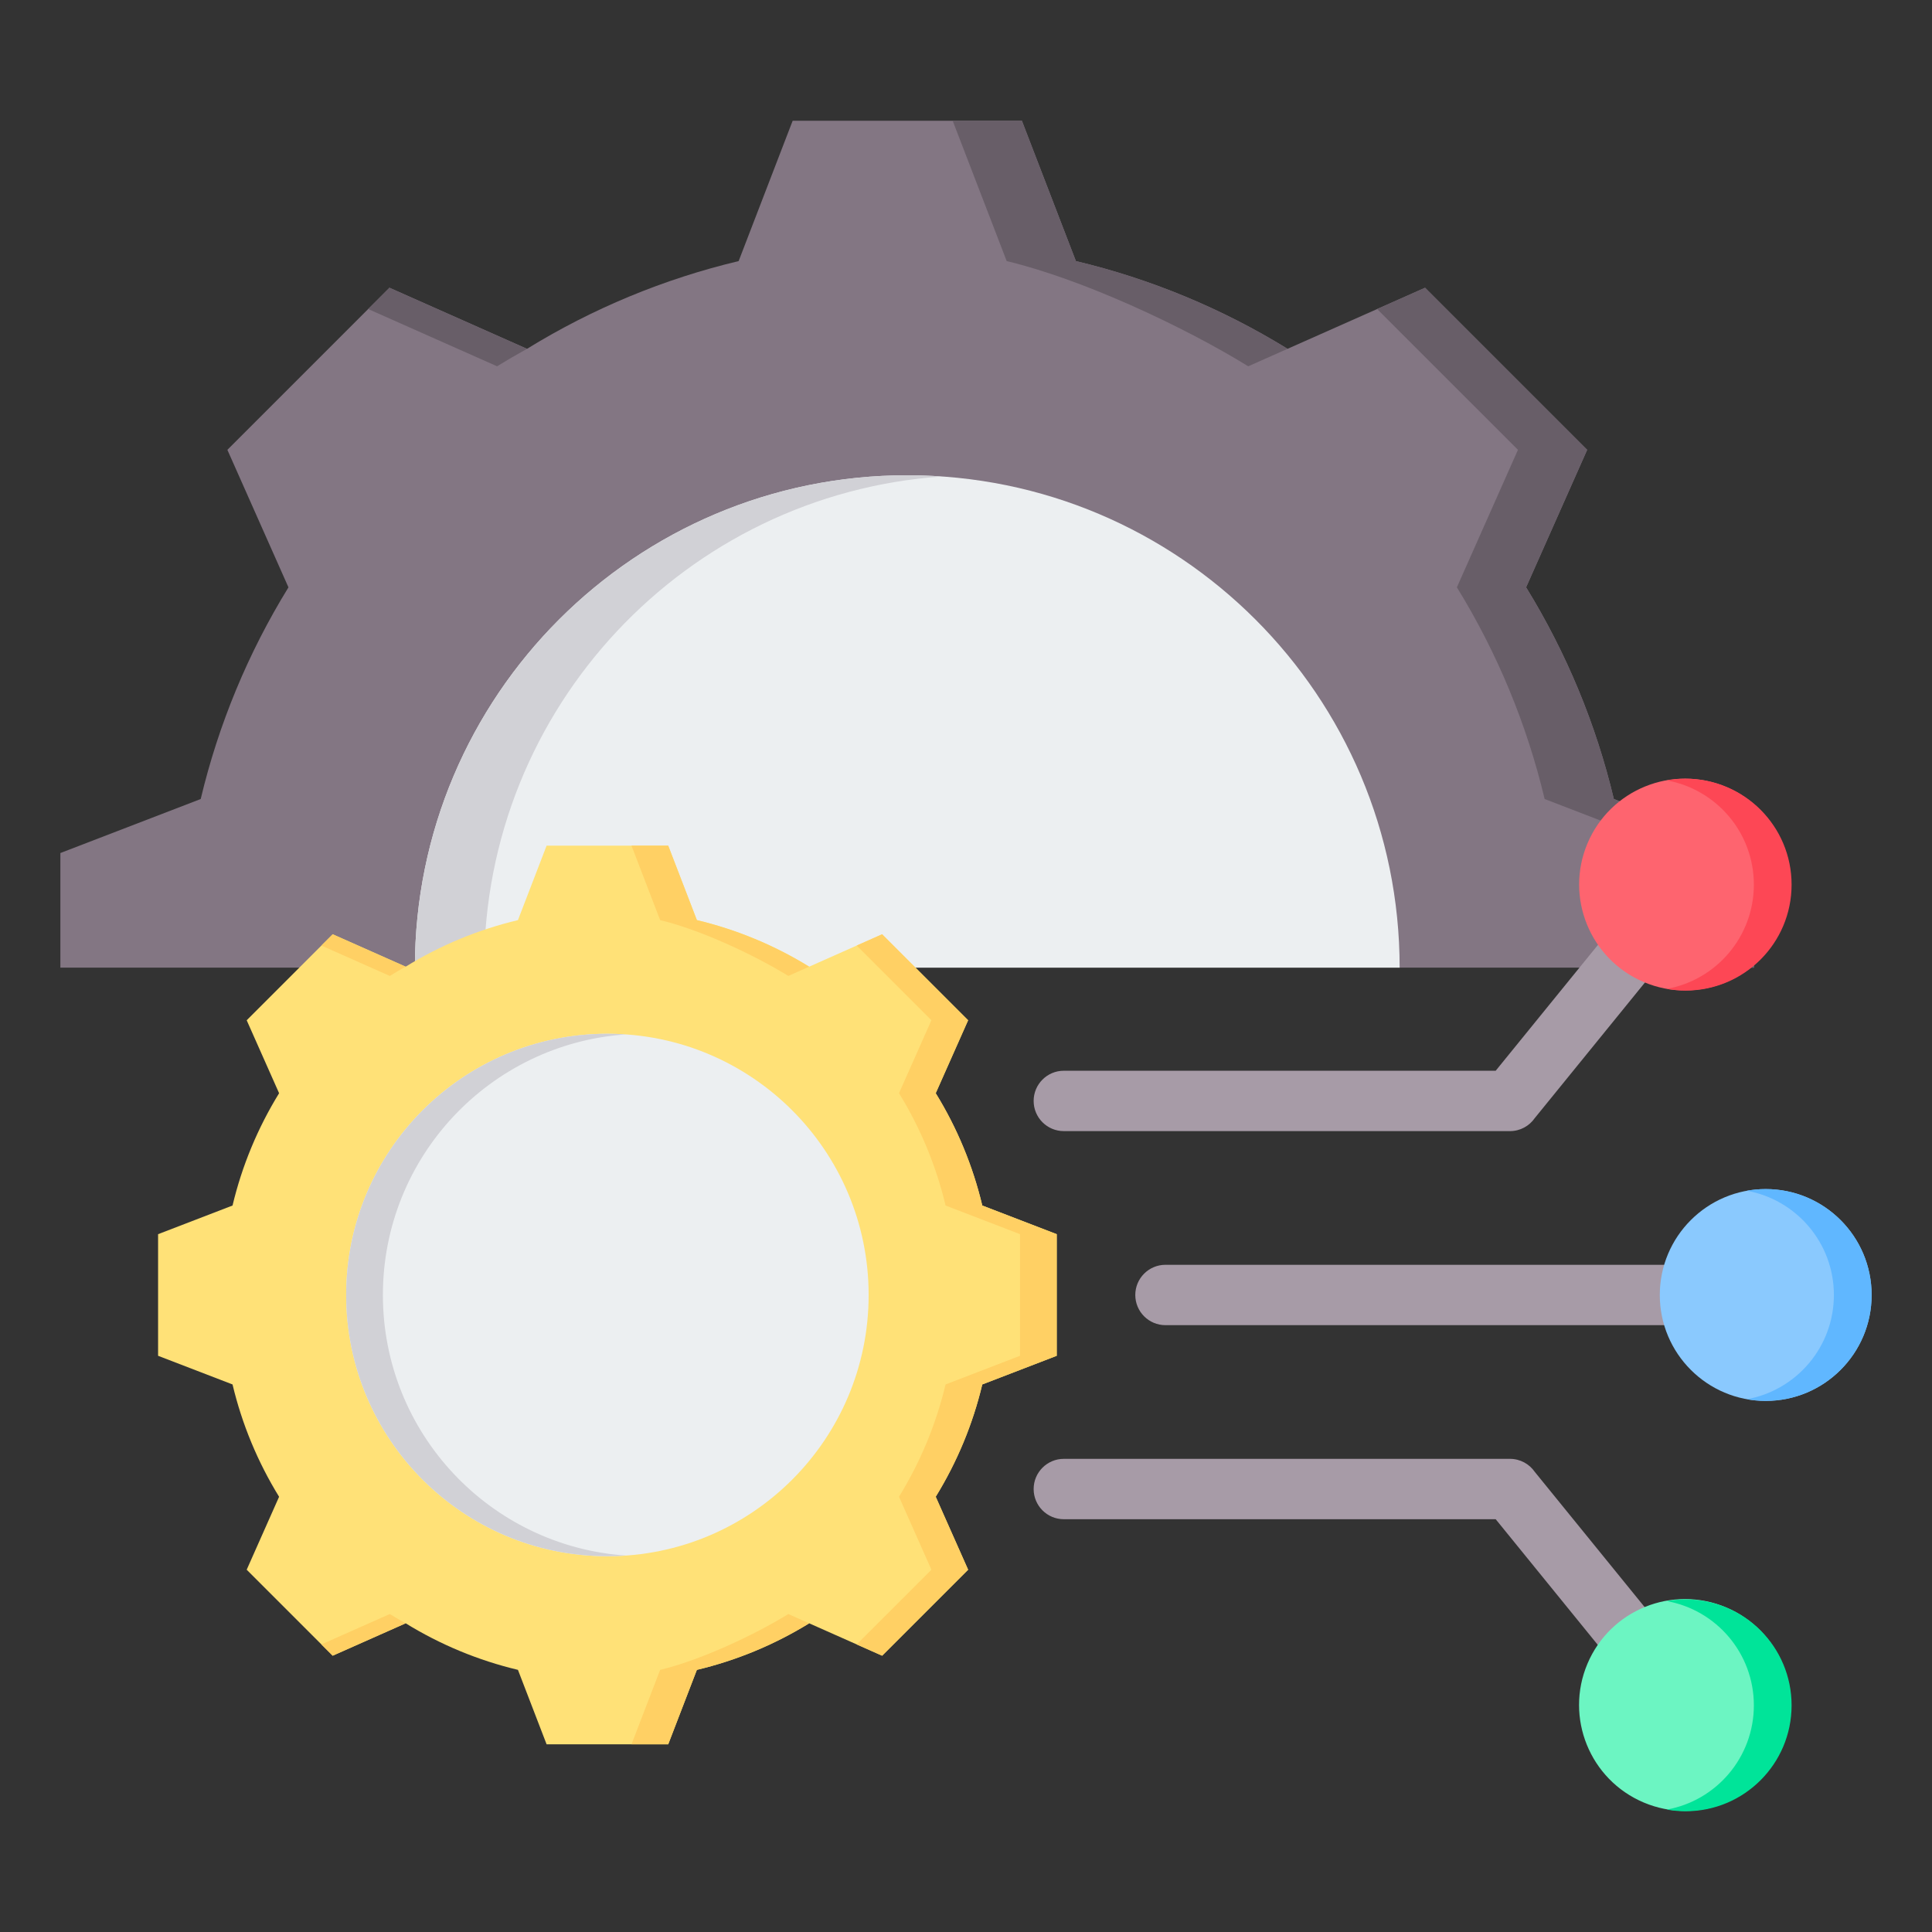
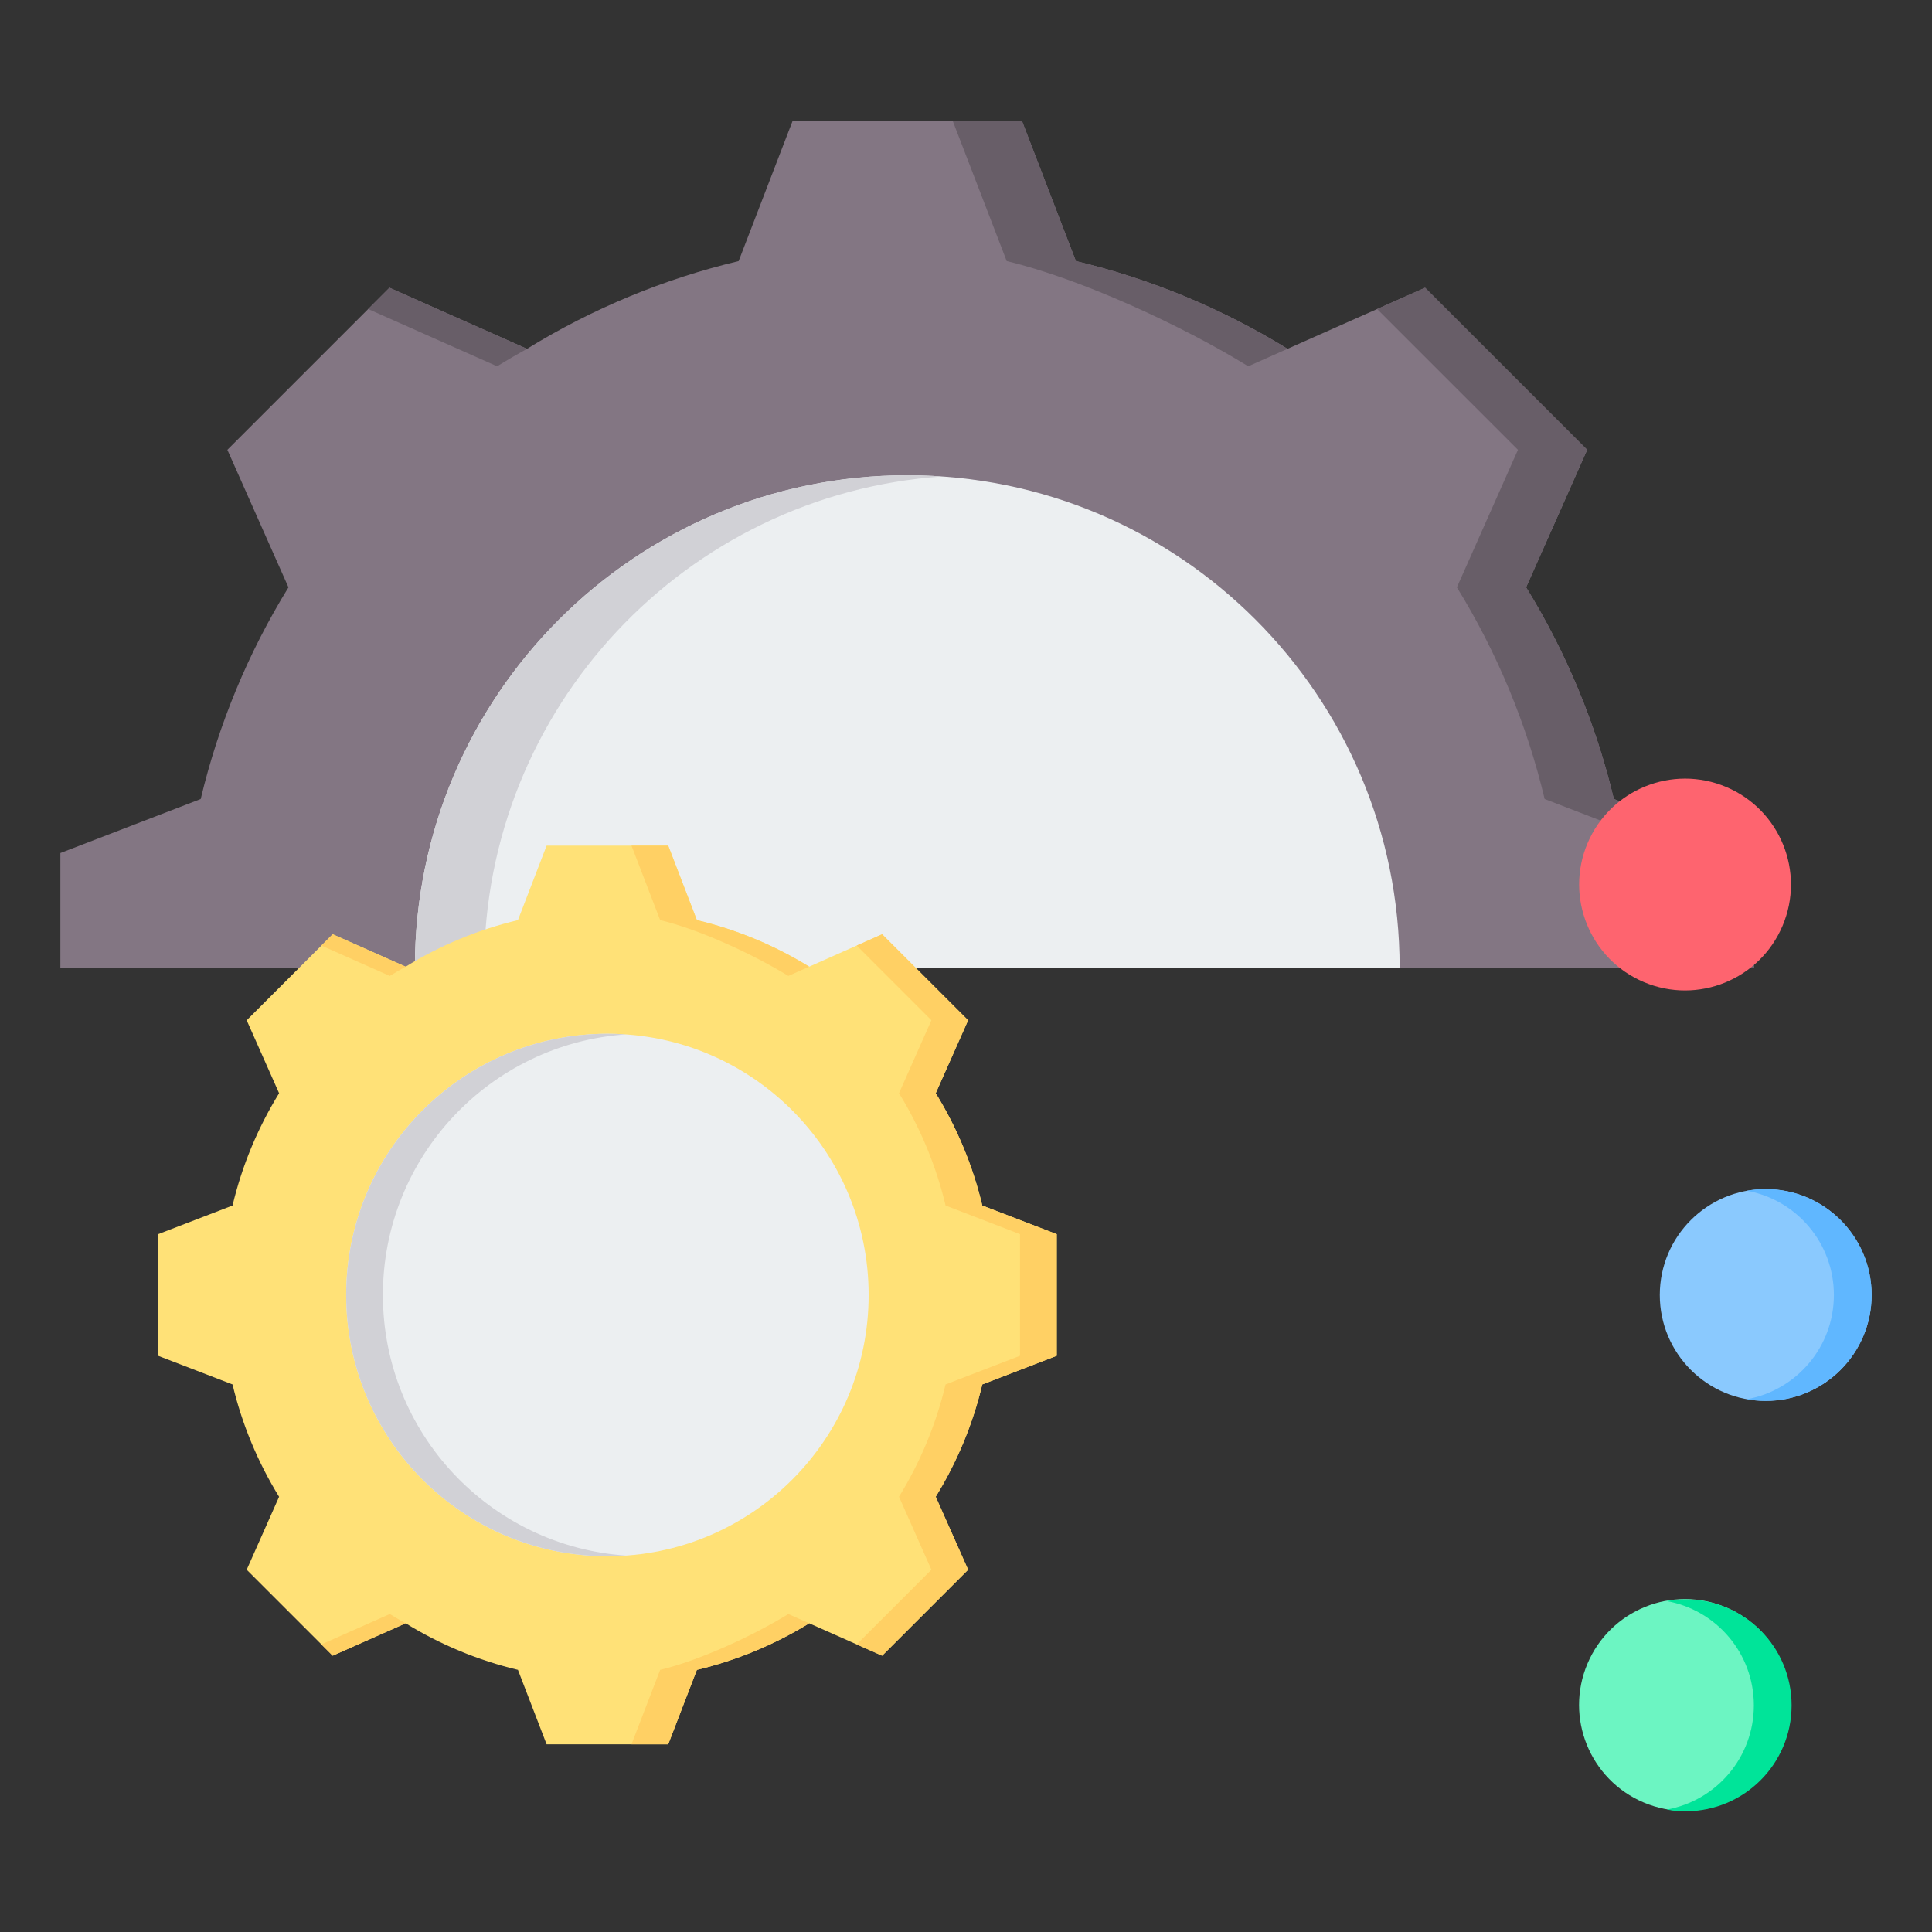
<svg xmlns="http://www.w3.org/2000/svg" width="512" height="512" viewBox="0 0 512 512" fill="none">
  <rect x="0" y="0" width="512" height="512" fill="#333333" stroke="none" />
  <path fill-rule="evenodd" clip-rule="evenodd" d="M285.124 69.191C304.94 73.907 323.867 81.764 341.211 92.443L377.656 76.256L420.612 119.21L404.431 155.645C415.114 172.994 422.97 191.927 427.687 211.748L464.871 226.061V256.436H16.001V226.062L53.19 211.747C57.906 191.929 65.763 173.001 76.444 155.655L60.26 119.213L103.213 76.256L139.66 92.444C157.005 81.765 175.931 73.908 195.748 69.192L210.064 32H270.809L285.124 69.191Z" fill="#837683" />
  <path fill-rule="evenodd" clip-rule="evenodd" d="M285.124 69.192C304.673 73.844 323.355 81.553 340.508 92.013C340.736 92.166 340.97 92.311 341.211 92.444L330.8 97.069C313.455 86.39 286.6 73.909 266.784 69.192L252.468 32H270.809L285.124 69.192ZM97.572 81.898L103.212 76.257L139.659 92.445C136.981 93.922 134.337 95.463 131.73 97.069L97.572 81.898ZM364.956 81.899L377.656 76.258L420.612 119.212L404.431 155.647C415.114 172.996 422.97 191.929 427.687 211.75L464.871 226.063V256.438H446.53V226.061L409.347 211.748C404.63 191.927 396.774 172.994 386.091 155.645L402.272 119.21L364.956 81.899Z" fill="#685E68" />
  <path fill-rule="evenodd" clip-rule="evenodd" d="M240.435 125.949C312.499 125.949 370.92 184.371 370.92 256.434V256.436H109.95V256.434C109.95 184.371 168.371 125.949 240.435 125.949Z" fill="#ECEFF1" />
  <path fill-rule="evenodd" clip-rule="evenodd" d="M240.435 125.949C243.519 125.949 246.575 126.064 249.606 126.274C181.822 130.981 128.291 187.454 128.291 256.434V256.436H109.95V256.434C109.95 184.371 168.371 125.949 240.435 125.949Z" fill="#D1D1D6" />
  <path fill-rule="evenodd" clip-rule="evenodd" d="M184.679 243.842C195.193 246.344 205.234 250.513 214.436 256.179L233.772 247.591L256.562 270.38L247.977 289.711C253.645 298.915 257.813 308.961 260.316 319.477L280.044 327.071V359.3L260.312 366.896C257.81 377.409 253.641 387.451 247.975 396.653L256.563 415.99L233.774 438.78L214.443 430.195C205.239 435.863 195.194 440.031 184.678 442.533L177.085 462.261H144.855L137.26 442.528C126.746 440.026 116.705 435.857 107.503 430.191L88.167 438.779L65.377 415.99L73.962 396.659C68.294 387.455 64.126 377.409 61.624 366.893L41.895 359.299V327.07L61.626 319.475C64.128 308.961 68.297 298.918 73.964 289.715L65.377 270.381L88.166 247.59L107.503 256.178C116.705 250.512 126.747 246.344 137.26 243.841L144.856 224.109H177.085L184.679 243.842Z" fill="#FFE177" />
  <path fill-rule="evenodd" clip-rule="evenodd" d="M107.503 430.189L88.167 438.777L85.174 435.784L103.296 427.736C104.679 428.588 106.082 429.405 107.503 430.189ZM184.679 243.841C195.051 246.309 204.963 250.399 214.063 255.949C214.184 256.03 214.308 256.107 214.436 256.178L208.912 258.631C199.71 252.965 185.461 246.343 174.948 243.841L167.353 224.109H177.084L184.679 243.841ZM85.173 250.582L88.166 247.589L107.503 256.177C106.082 256.961 104.68 257.778 103.296 258.63L85.173 250.582ZM227.035 250.582L233.773 247.589L256.563 270.378L247.978 289.709C253.646 298.913 257.814 308.959 260.317 319.475L280.045 327.069V359.298L260.313 366.894C257.811 377.407 253.642 387.449 247.976 396.651L256.564 415.988L233.775 438.778L227.037 435.785L246.834 415.988L238.246 396.651C243.912 387.449 248.081 377.408 250.583 366.894L270.315 359.298V327.069L250.587 319.475C248.085 308.959 243.916 298.914 238.248 289.709L246.833 270.378L227.035 250.582ZM214.067 430.422C204.965 435.973 195.051 440.062 184.678 442.53L177.085 462.258H167.354L174.947 442.53C185.463 440.028 199.714 433.406 208.918 427.738L214.442 430.191C214.316 430.262 214.19 430.339 214.067 430.422Z" fill="#FFD064" />
  <path d="M160.969 412.415C199.203 412.415 230.198 381.42 230.198 343.186C230.198 304.952 199.203 273.957 160.969 273.957C122.735 273.957 91.74 304.952 91.74 343.186C91.74 381.42 122.735 412.415 160.969 412.415Z" fill="#ECEFF1" />
  <path fill-rule="evenodd" clip-rule="evenodd" d="M160.969 273.953C162.605 273.953 164.227 274.014 165.835 274.126C129.872 276.623 101.471 306.585 101.471 343.183C101.471 379.781 129.872 409.742 165.835 412.24C164.227 412.352 162.606 412.413 160.969 412.413C122.735 412.413 91.74 381.417 91.74 343.184C91.74 304.949 122.736 273.953 160.969 273.953Z" fill="#D1D1D6" />
-   <path fill-rule="evenodd" clip-rule="evenodd" d="M308.864 351.184C304.446 351.184 300.864 347.602 300.864 343.184C300.864 338.766 304.446 335.184 308.864 335.184H467.931C472.349 335.184 475.931 338.766 475.931 343.184C475.931 347.602 472.349 351.184 467.931 351.184H308.864Z" fill="#A79BA7" />
-   <path fill-rule="evenodd" clip-rule="evenodd" d="M281.926 299.757C277.508 299.757 273.926 296.175 273.926 291.757C273.926 287.339 277.508 283.757 281.926 283.757H396.374L440.535 229.405C443.314 225.988 448.337 225.47 451.754 228.249C455.171 231.028 455.689 236.051 452.91 239.468L406.739 296.294C405.296 298.386 402.883 299.758 400.149 299.758H281.926V299.757Z" fill="#A79BA7" />
-   <path fill-rule="evenodd" clip-rule="evenodd" d="M281.926 402.609C277.508 402.609 273.926 399.027 273.926 394.609C273.926 390.191 277.508 386.609 281.926 386.609H400.15C402.884 386.609 405.297 387.981 406.74 390.073L452.911 446.899C455.69 450.316 455.172 455.339 451.755 458.118C448.338 460.897 443.315 460.379 440.536 456.962L396.375 402.61H281.926V402.609Z" fill="#A79BA7" />
  <path d="M472.406 245.33C478.436 231.053 471.751 214.591 457.474 208.561C443.197 202.531 426.735 209.216 420.705 223.493C414.674 237.77 421.36 254.232 435.637 260.262C449.914 266.292 466.376 259.607 472.406 245.33Z" fill="#FE646F" />
-   <path fill-rule="evenodd" clip-rule="evenodd" d="M446.722 206.371C462.224 206.371 474.79 218.938 474.79 234.439C474.79 249.941 462.224 262.507 446.722 262.507C445.015 262.507 443.344 262.355 441.722 262.063C454.838 259.705 464.79 248.234 464.79 234.439C464.79 220.644 454.838 209.174 441.722 206.815C443.345 206.524 445.016 206.371 446.722 206.371Z" fill="#FD4755" />
  <path d="M467.931 371.253C483.433 371.253 495.999 358.687 495.999 343.185C495.999 327.684 483.433 315.117 467.931 315.117C452.43 315.117 439.863 327.684 439.863 343.185C439.863 358.687 452.43 371.253 467.931 371.253Z" fill="#8AC9FE" />
  <path fill-rule="evenodd" clip-rule="evenodd" d="M467.931 315.117C483.432 315.117 495.999 327.684 495.999 343.185C495.999 358.687 483.432 371.253 467.931 371.253C466.224 371.253 464.553 371.101 462.931 370.809C476.047 368.451 485.999 356.98 485.999 343.185C485.999 329.39 476.047 317.92 462.931 315.561C464.553 315.27 466.224 315.117 467.931 315.117Z" fill="#60B7FF" />
  <path d="M472.385 462.756C478.415 448.479 471.73 432.017 457.453 425.987C443.176 419.957 426.714 426.642 420.684 440.919C414.653 455.196 421.339 471.658 435.616 477.688C449.893 483.718 466.355 477.033 472.385 462.756Z" fill="#6CF5C2" />
  <path fill-rule="evenodd" clip-rule="evenodd" d="M446.722 479.999C462.224 479.999 474.79 467.433 474.79 451.931C474.79 436.43 462.224 423.863 446.722 423.863C445.015 423.863 443.344 424.016 441.722 424.308C454.838 426.666 464.79 438.137 464.79 451.932C464.79 465.727 454.838 477.197 441.722 479.556C443.345 479.846 445.016 479.999 446.722 479.999Z" fill="#00E499" />
</svg>